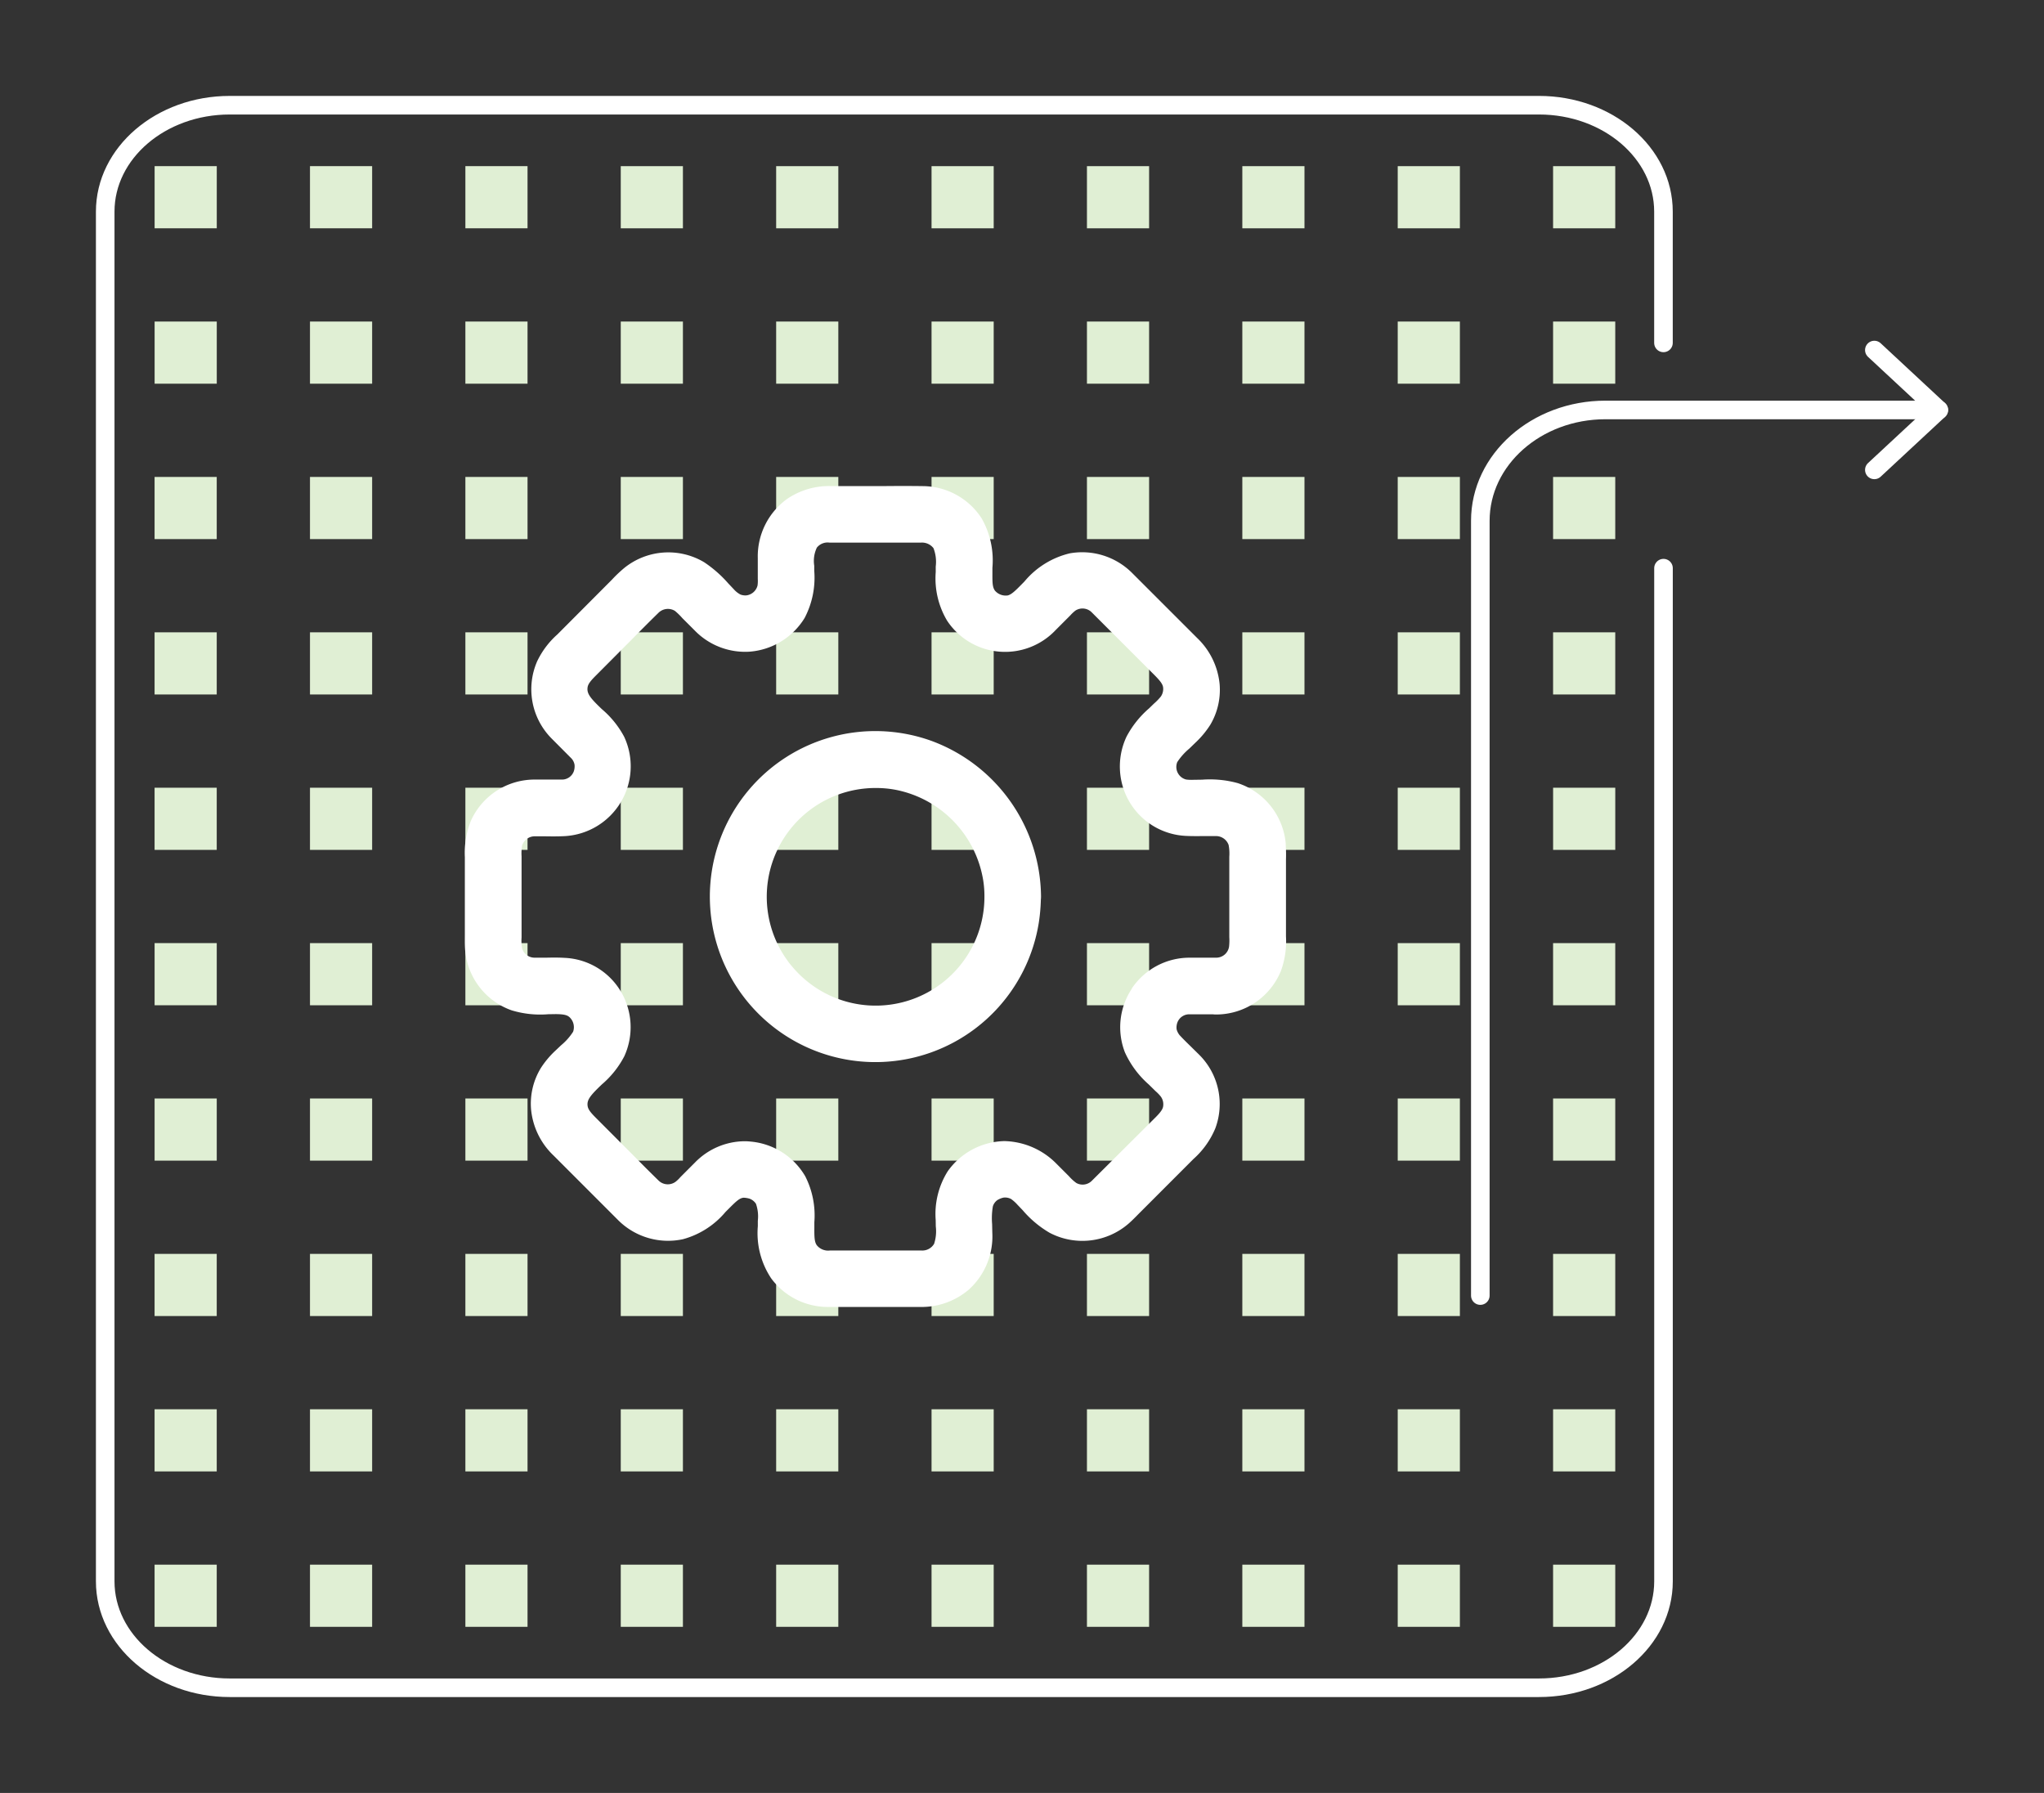
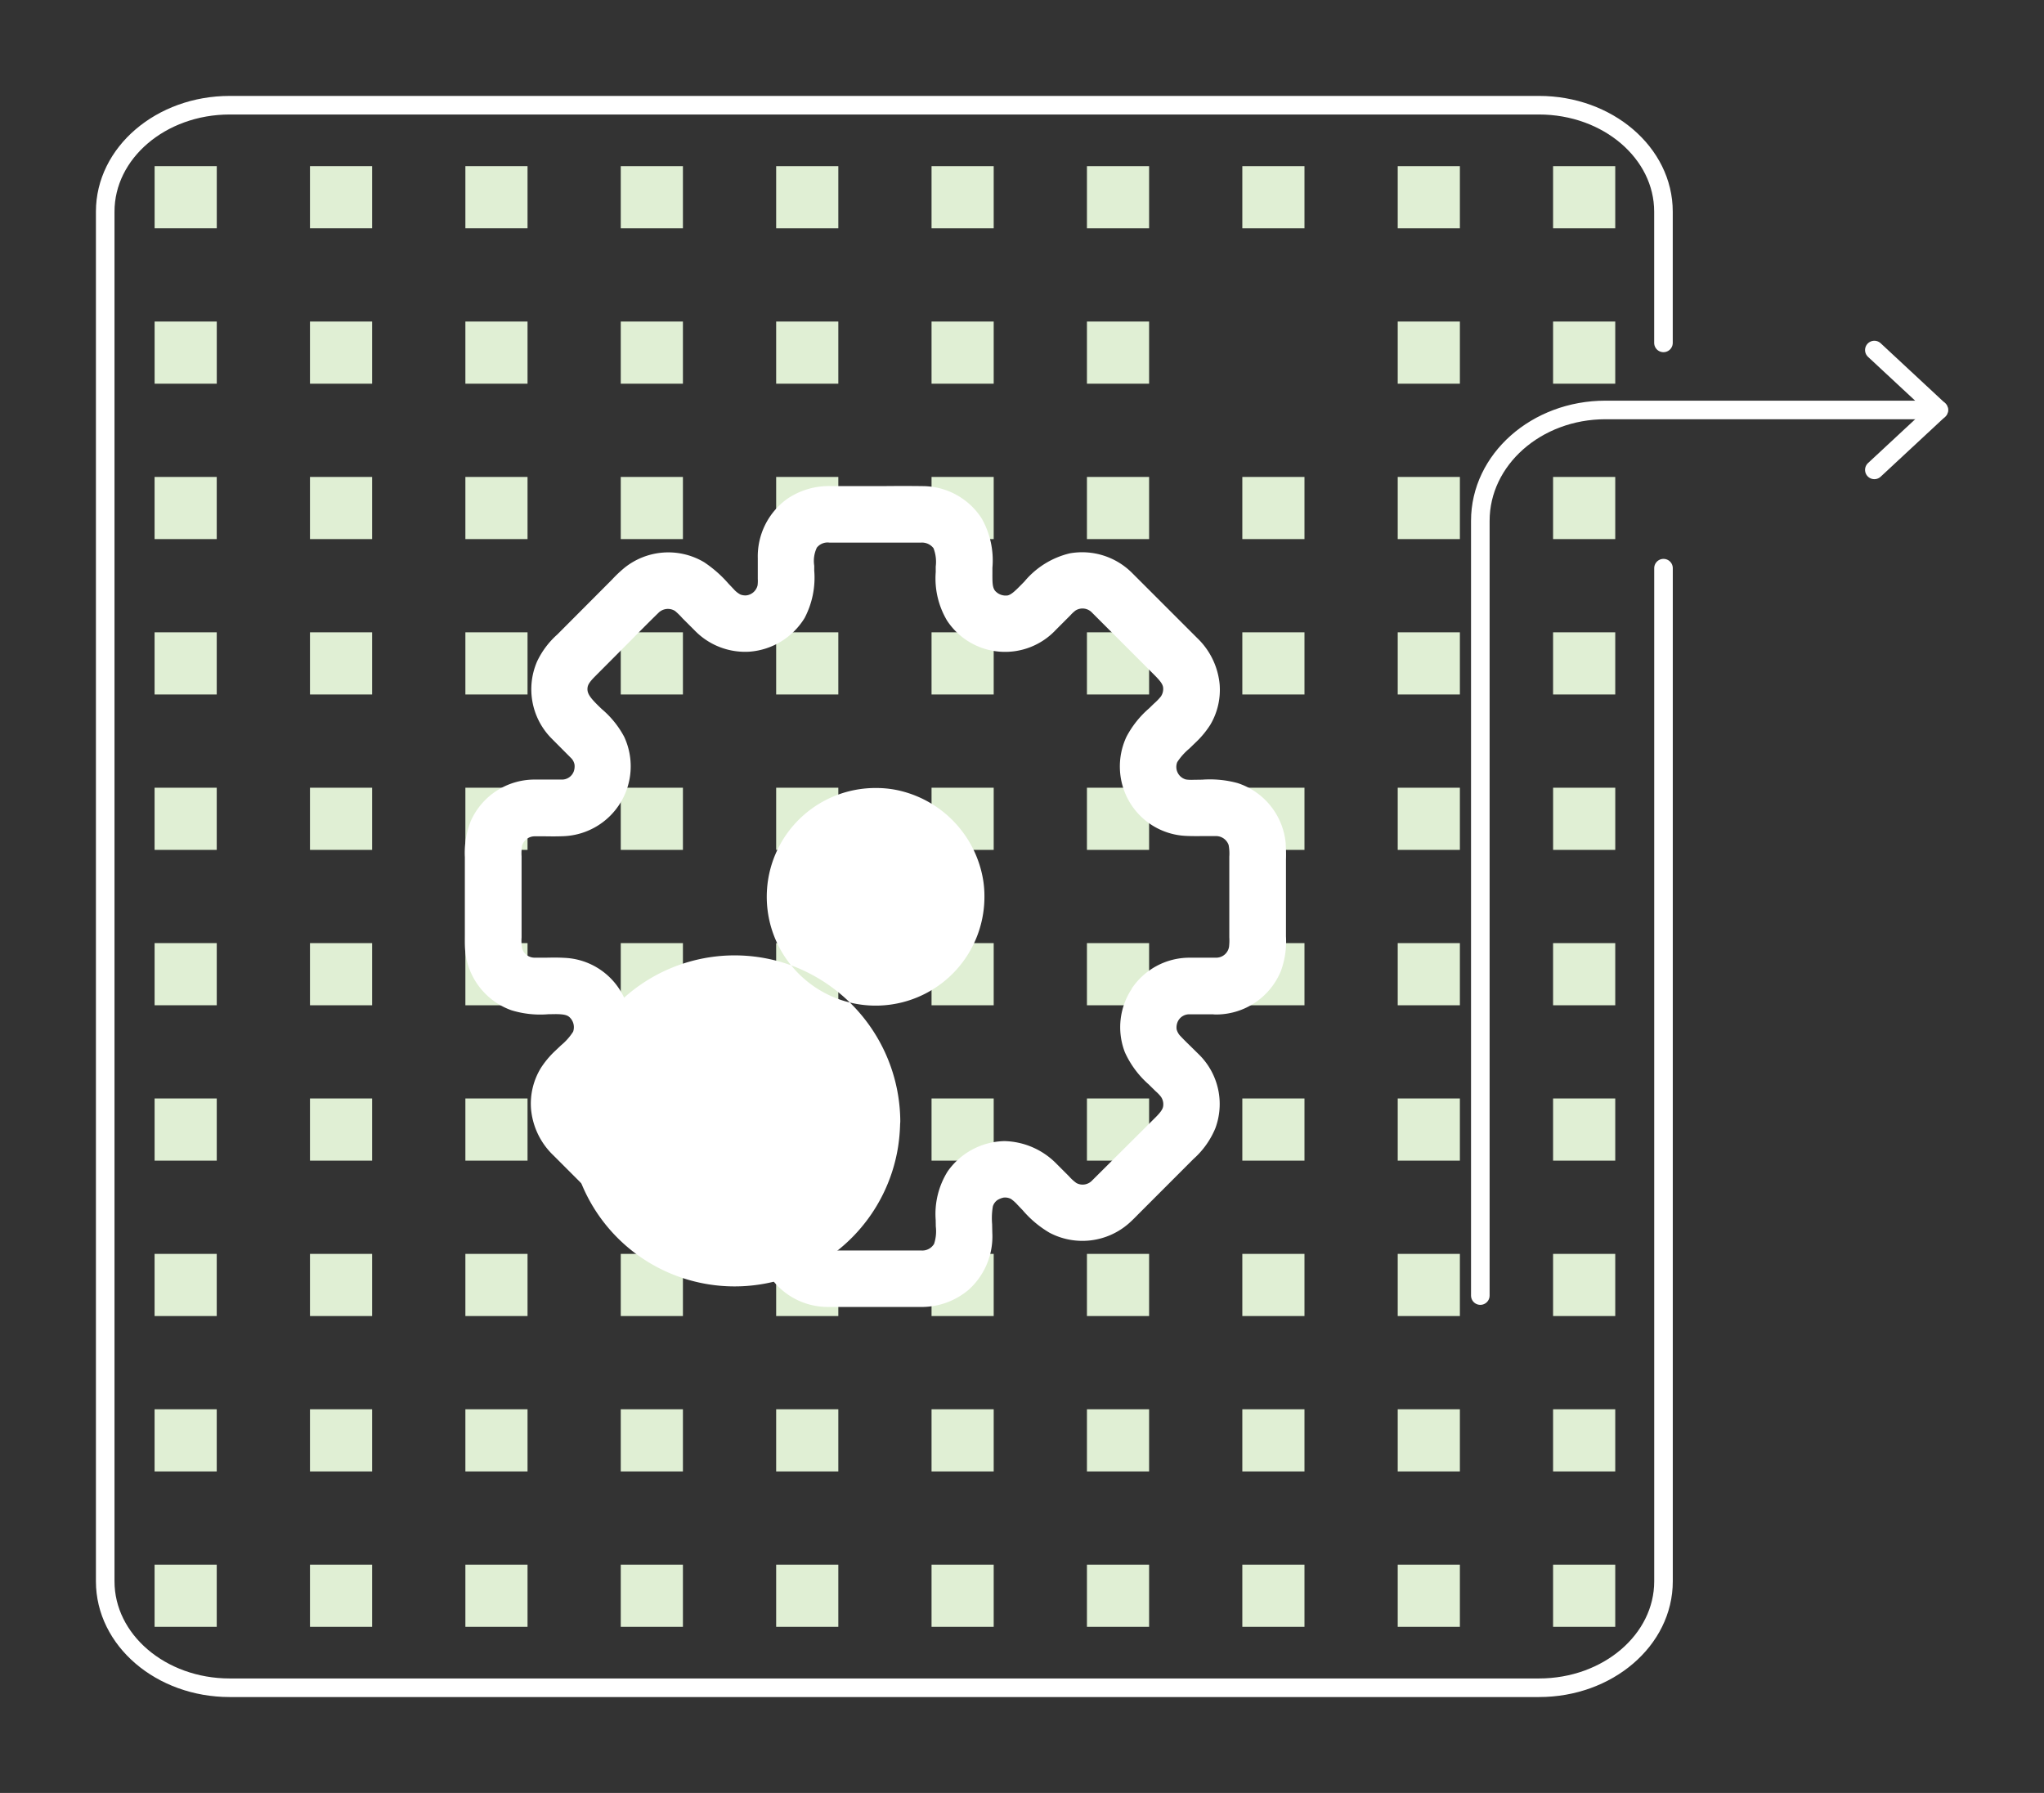
<svg xmlns="http://www.w3.org/2000/svg" width="110" height="96.49" viewBox="0 0 110 96.49">
  <rect x="0" y="0" width="110" height="96.49" fill="#333333" stroke="none" />
  <defs>
    <clipPath id="clip-path">
      <rect id="Rectangle_65980" data-name="Rectangle 65980" width="110" height="96.49" fill="none" />
    </clipPath>
  </defs>
  <g id="Group_149514" data-name="Group 149514" transform="translate(-2934 3648.953)">
    <g id="Group_149510" data-name="Group 149510" transform="translate(2937 -3645.953)">
      <rect id="Rectangle_65880" data-name="Rectangle 65880" width="3.345" height="3.345" transform="translate(22.045 5.941)" fill="#e0efd4" />
      <rect id="Rectangle_65881" data-name="Rectangle 65881" width="3.345" height="3.345" transform="translate(22.045 14.304)" fill="#e0efd4" />
      <rect id="Rectangle_65882" data-name="Rectangle 65882" width="3.345" height="3.345" transform="translate(22.045 22.667)" fill="#e0efd4" />
      <rect id="Rectangle_65883" data-name="Rectangle 65883" width="3.345" height="3.345" transform="translate(22.045 31.029)" fill="#e0efd4" />
      <rect id="Rectangle_65884" data-name="Rectangle 65884" width="3.345" height="3.345" transform="translate(22.045 39.392)" fill="#e0efd4" />
      <rect id="Rectangle_65885" data-name="Rectangle 65885" width="3.345" height="3.345" transform="translate(22.045 47.755)" fill="#e0efd4" />
      <rect id="Rectangle_65886" data-name="Rectangle 65886" width="3.345" height="3.345" transform="translate(22.045 56.116)" fill="#e0efd4" />
      <rect id="Rectangle_65887" data-name="Rectangle 65887" width="3.345" height="3.345" transform="translate(22.045 64.479)" fill="#e0efd4" />
      <rect id="Rectangle_65888" data-name="Rectangle 65888" width="3.345" height="3.345" transform="translate(22.045 72.841)" fill="#e0efd4" />
      <rect id="Rectangle_65889" data-name="Rectangle 65889" width="3.345" height="3.345" transform="translate(22.045 81.204)" fill="#e0efd4" />
      <rect id="Rectangle_65890" data-name="Rectangle 65890" width="3.345" height="3.345" transform="translate(13.682 5.941)" fill="#e0efd4" />
      <rect id="Rectangle_65891" data-name="Rectangle 65891" width="3.345" height="3.345" transform="translate(13.682 14.304)" fill="#e0efd4" />
      <rect id="Rectangle_65892" data-name="Rectangle 65892" width="3.345" height="3.345" transform="translate(13.682 22.667)" fill="#e0efd4" />
      <rect id="Rectangle_65893" data-name="Rectangle 65893" width="3.345" height="3.345" transform="translate(13.682 31.029)" fill="#e0efd4" />
      <rect id="Rectangle_65894" data-name="Rectangle 65894" width="3.345" height="3.345" transform="translate(13.682 39.392)" fill="#e0efd4" />
      <rect id="Rectangle_65895" data-name="Rectangle 65895" width="3.345" height="3.345" transform="translate(13.682 47.755)" fill="#e0efd4" />
      <rect id="Rectangle_65896" data-name="Rectangle 65896" width="3.345" height="3.345" transform="translate(13.682 56.116)" fill="#e0efd4" />
      <rect id="Rectangle_65897" data-name="Rectangle 65897" width="3.345" height="3.345" transform="translate(13.682 64.479)" fill="#e0efd4" />
      <rect id="Rectangle_65898" data-name="Rectangle 65898" width="3.345" height="3.345" transform="translate(13.682 72.841)" fill="#e0efd4" />
      <rect id="Rectangle_65899" data-name="Rectangle 65899" width="3.345" height="3.345" transform="translate(13.682 81.204)" fill="#e0efd4" />
      <rect id="Rectangle_65900" data-name="Rectangle 65900" width="3.345" height="3.345" transform="translate(5.321 5.941)" fill="#e0efd4" />
      <rect id="Rectangle_65901" data-name="Rectangle 65901" width="3.345" height="3.345" transform="translate(5.321 14.304)" fill="#e0efd4" />
      <rect id="Rectangle_65902" data-name="Rectangle 65902" width="3.345" height="3.345" transform="translate(5.319 22.667)" fill="#e0efd4" />
      <rect id="Rectangle_65903" data-name="Rectangle 65903" width="3.345" height="3.345" transform="translate(5.319 31.029)" fill="#e0efd4" />
      <rect id="Rectangle_65904" data-name="Rectangle 65904" width="3.345" height="3.345" transform="translate(5.319 39.392)" fill="#e0efd4" />
      <rect id="Rectangle_65905" data-name="Rectangle 65905" width="3.345" height="3.345" transform="translate(5.32 47.754)" fill="#e0efd4" />
      <rect id="Rectangle_65906" data-name="Rectangle 65906" width="3.345" height="3.345" transform="translate(5.32 56.116)" fill="#e0efd4" />
      <rect id="Rectangle_65907" data-name="Rectangle 65907" width="3.345" height="3.345" transform="translate(5.319 64.479)" fill="#e0efd4" />
      <rect id="Rectangle_65908" data-name="Rectangle 65908" width="3.345" height="3.345" transform="translate(5.319 72.841)" fill="#e0efd4" />
      <rect id="Rectangle_65909" data-name="Rectangle 65909" width="3.345" height="3.345" transform="translate(5.319 81.204)" fill="#e0efd4" />
      <rect id="Rectangle_65910" data-name="Rectangle 65910" width="3.345" height="3.345" transform="translate(47.132 5.942)" fill="#e0efd4" />
      <rect id="Rectangle_65911" data-name="Rectangle 65911" width="3.345" height="3.345" transform="translate(47.132 14.304)" fill="#e0efd4" />
      <rect id="Rectangle_65912" data-name="Rectangle 65912" width="3.345" height="3.345" transform="translate(47.132 22.667)" fill="#e0efd4" />
      <rect id="Rectangle_65913" data-name="Rectangle 65913" width="3.345" height="3.345" transform="translate(47.132 31.029)" fill="#e0efd4" />
      <rect id="Rectangle_65914" data-name="Rectangle 65914" width="3.345" height="3.345" transform="translate(47.132 39.392)" fill="#e0efd4" />
      <rect id="Rectangle_65915" data-name="Rectangle 65915" width="3.345" height="3.345" transform="translate(47.132 47.755)" fill="#e0efd4" />
      <rect id="Rectangle_65916" data-name="Rectangle 65916" width="3.345" height="3.345" transform="translate(47.132 56.116)" fill="#e0efd4" />
      <rect id="Rectangle_65917" data-name="Rectangle 65917" width="3.345" height="3.345" transform="translate(47.132 64.479)" fill="#e0efd4" />
      <rect id="Rectangle_65918" data-name="Rectangle 65918" width="3.345" height="3.345" transform="translate(47.132 72.841)" fill="#e0efd4" />
      <rect id="Rectangle_65919" data-name="Rectangle 65919" width="3.345" height="3.345" transform="translate(47.132 81.204)" fill="#e0efd4" />
      <rect id="Rectangle_65920" data-name="Rectangle 65920" width="3.345" height="3.345" transform="translate(38.77 5.942)" fill="#e0efd4" />
      <rect id="Rectangle_65921" data-name="Rectangle 65921" width="3.345" height="3.345" transform="translate(38.77 14.304)" fill="#e0efd4" />
      <rect id="Rectangle_65922" data-name="Rectangle 65922" width="3.345" height="3.345" transform="translate(38.77 22.667)" fill="#e0efd4" />
      <rect id="Rectangle_65923" data-name="Rectangle 65923" width="3.345" height="3.345" transform="translate(38.77 31.029)" fill="#e0efd4" />
      <rect id="Rectangle_65924" data-name="Rectangle 65924" width="3.345" height="3.345" transform="translate(38.77 39.392)" fill="#e0efd4" />
      <rect id="Rectangle_65925" data-name="Rectangle 65925" width="3.345" height="3.345" transform="translate(38.77 47.755)" fill="#e0efd4" />
      <rect id="Rectangle_65926" data-name="Rectangle 65926" width="3.345" height="3.345" transform="translate(38.77 56.116)" fill="#e0efd4" />
      <rect id="Rectangle_65927" data-name="Rectangle 65927" width="3.345" height="3.345" transform="translate(38.77 64.479)" fill="#e0efd4" />
      <rect id="Rectangle_65928" data-name="Rectangle 65928" width="3.345" height="3.345" transform="translate(38.77 72.841)" fill="#e0efd4" />
      <rect id="Rectangle_65929" data-name="Rectangle 65929" width="3.345" height="3.345" transform="translate(38.77 81.204)" fill="#e0efd4" />
      <rect id="Rectangle_65930" data-name="Rectangle 65930" width="3.345" height="3.345" transform="translate(30.407 5.942)" fill="#e0efd4" />
      <rect id="Rectangle_65931" data-name="Rectangle 65931" width="3.345" height="3.345" transform="translate(30.407 14.304)" fill="#e0efd4" />
      <rect id="Rectangle_65932" data-name="Rectangle 65932" width="3.345" height="3.345" transform="translate(30.407 22.667)" fill="#e0efd4" />
      <rect id="Rectangle_65933" data-name="Rectangle 65933" width="3.345" height="3.345" transform="translate(30.407 31.029)" fill="#e0efd4" />
      <rect id="Rectangle_65934" data-name="Rectangle 65934" width="3.345" height="3.345" transform="translate(30.407 39.392)" fill="#e0efd4" />
      <rect id="Rectangle_65935" data-name="Rectangle 65935" width="3.345" height="3.345" transform="translate(30.407 47.755)" fill="#e0efd4" />
      <rect id="Rectangle_65936" data-name="Rectangle 65936" width="3.345" height="3.345" transform="translate(30.407 56.116)" fill="#e0efd4" />
      <rect id="Rectangle_65937" data-name="Rectangle 65937" width="3.345" height="3.345" transform="translate(30.407 64.479)" fill="#e0efd4" />
      <rect id="Rectangle_65938" data-name="Rectangle 65938" width="3.345" height="3.345" transform="translate(30.407 72.841)" fill="#e0efd4" />
      <rect id="Rectangle_65939" data-name="Rectangle 65939" width="3.345" height="3.345" transform="translate(30.407 81.204)" fill="#e0efd4" />
      <rect id="Rectangle_65940" data-name="Rectangle 65940" width="3.345" height="3.345" transform="translate(72.22 5.942)" fill="#e0efd4" />
      <rect id="Rectangle_65941" data-name="Rectangle 65941" width="3.345" height="3.345" transform="translate(72.22 14.304)" fill="#e0efd4" />
      <rect id="Rectangle_65942" data-name="Rectangle 65942" width="3.345" height="3.345" transform="translate(72.22 22.667)" fill="#e0efd4" />
      <rect id="Rectangle_65943" data-name="Rectangle 65943" width="3.345" height="3.345" transform="translate(72.22 31.029)" fill="#e0efd4" />
      <rect id="Rectangle_65944" data-name="Rectangle 65944" width="3.345" height="3.345" transform="translate(72.22 39.392)" fill="#e0efd4" />
      <rect id="Rectangle_65945" data-name="Rectangle 65945" width="3.345" height="3.345" transform="translate(72.22 47.755)" fill="#e0efd4" />
      <rect id="Rectangle_65946" data-name="Rectangle 65946" width="3.345" height="3.345" transform="translate(72.22 56.116)" fill="#e0efd4" />
      <rect id="Rectangle_65947" data-name="Rectangle 65947" width="3.345" height="3.345" transform="translate(72.22 64.479)" fill="#e0efd4" />
      <rect id="Rectangle_65948" data-name="Rectangle 65948" width="3.345" height="3.345" transform="translate(72.22 72.841)" fill="#e0efd4" />
      <rect id="Rectangle_65949" data-name="Rectangle 65949" width="3.345" height="3.345" transform="translate(72.22 81.204)" fill="#e0efd4" />
      <rect id="Rectangle_65950" data-name="Rectangle 65950" width="3.345" height="3.345" transform="translate(63.857 5.942)" fill="#e0efd4" />
-       <rect id="Rectangle_65951" data-name="Rectangle 65951" width="3.345" height="3.345" transform="translate(63.857 14.304)" fill="#e0efd4" />
      <rect id="Rectangle_65952" data-name="Rectangle 65952" width="3.345" height="3.345" transform="translate(63.857 22.667)" fill="#e0efd4" />
      <rect id="Rectangle_65953" data-name="Rectangle 65953" width="3.345" height="3.345" transform="translate(63.857 31.029)" fill="#e0efd4" />
      <rect id="Rectangle_65954" data-name="Rectangle 65954" width="3.345" height="3.345" transform="translate(63.857 39.392)" fill="#e0efd4" />
      <rect id="Rectangle_65955" data-name="Rectangle 65955" width="3.345" height="3.345" transform="translate(63.857 47.755)" fill="#e0efd4" />
      <rect id="Rectangle_65956" data-name="Rectangle 65956" width="3.345" height="3.345" transform="translate(63.857 56.116)" fill="#e0efd4" />
      <rect id="Rectangle_65957" data-name="Rectangle 65957" width="3.345" height="3.345" transform="translate(63.857 64.479)" fill="#e0efd4" />
      <rect id="Rectangle_65958" data-name="Rectangle 65958" width="3.345" height="3.345" transform="translate(63.857 72.841)" fill="#e0efd4" />
      <rect id="Rectangle_65959" data-name="Rectangle 65959" width="3.345" height="3.345" transform="translate(63.857 81.204)" fill="#e0efd4" />
      <rect id="Rectangle_65960" data-name="Rectangle 65960" width="3.345" height="3.345" transform="translate(55.495 5.942)" fill="#e0efd4" />
      <rect id="Rectangle_65961" data-name="Rectangle 65961" width="3.345" height="3.345" transform="translate(55.495 14.304)" fill="#e0efd4" />
      <rect id="Rectangle_65962" data-name="Rectangle 65962" width="3.345" height="3.345" transform="translate(55.495 22.667)" fill="#e0efd4" />
      <rect id="Rectangle_65963" data-name="Rectangle 65963" width="3.345" height="3.345" transform="translate(55.495 31.029)" fill="#e0efd4" />
      <rect id="Rectangle_65964" data-name="Rectangle 65964" width="3.345" height="3.345" transform="translate(55.495 39.392)" fill="#e0efd4" />
      <rect id="Rectangle_65965" data-name="Rectangle 65965" width="3.345" height="3.345" transform="translate(55.495 47.755)" fill="#e0efd4" />
      <rect id="Rectangle_65966" data-name="Rectangle 65966" width="3.345" height="3.345" transform="translate(55.495 56.116)" fill="#e0efd4" />
      <rect id="Rectangle_65967" data-name="Rectangle 65967" width="3.345" height="3.345" transform="translate(55.495 64.479)" fill="#e0efd4" />
      <rect id="Rectangle_65968" data-name="Rectangle 65968" width="3.345" height="3.345" transform="translate(55.495 72.841)" fill="#e0efd4" />
      <rect id="Rectangle_65969" data-name="Rectangle 65969" width="3.345" height="3.345" transform="translate(55.495 81.204)" fill="#e0efd4" />
      <rect id="Rectangle_65970" data-name="Rectangle 65970" width="3.345" height="3.345" transform="translate(80.581 5.942)" fill="#e0efd4" />
      <rect id="Rectangle_65971" data-name="Rectangle 65971" width="3.345" height="3.345" transform="translate(80.581 14.304)" fill="#e0efd4" />
      <rect id="Rectangle_65972" data-name="Rectangle 65972" width="3.345" height="3.345" transform="translate(80.581 22.667)" fill="#e0efd4" />
      <rect id="Rectangle_65973" data-name="Rectangle 65973" width="3.345" height="3.345" transform="translate(80.581 31.029)" fill="#e0efd4" />
      <rect id="Rectangle_65974" data-name="Rectangle 65974" width="3.345" height="3.345" transform="translate(80.582 39.392)" fill="#e0efd4" />
      <rect id="Rectangle_65975" data-name="Rectangle 65975" width="3.345" height="3.345" transform="translate(80.581 47.755)" fill="#e0efd4" />
      <rect id="Rectangle_65976" data-name="Rectangle 65976" width="3.345" height="3.345" transform="translate(80.581 56.116)" fill="#e0efd4" />
      <rect id="Rectangle_65977" data-name="Rectangle 65977" width="3.345" height="3.345" transform="translate(80.581 64.479)" fill="#e0efd4" />
      <rect id="Rectangle_65978" data-name="Rectangle 65978" width="3.345" height="3.345" transform="translate(80.581 72.841)" fill="#e0efd4" />
      <rect id="Rectangle_65979" data-name="Rectangle 65979" width="3.345" height="3.345" transform="translate(80.581 81.204)" fill="#e0efd4" />
      <g id="Group_149363" data-name="Group 149363" transform="translate(-3 -3)">
        <g id="Group_149362" data-name="Group 149362" clip-path="url(#clip-path)">
          <path id="Path_7358" data-name="Path 7358" d="M84.359,13.291V6.227c0-3.162-3-5.727-6.7-5.727H7.2C3.5.5.5,3.065.5,6.227V79.939c0,3.163,3,5.727,6.7,5.727H77.661c3.7,0,6.7-2.564,6.7-5.727V25.414" transform="translate(5.162 5.162)" fill="none" stroke="#fff" stroke-linecap="round" stroke-linejoin="round" stroke-width="1" />
          <path id="Path_7359" data-name="Path 7359" d="M110.637,19.44H92.7c-3.72,0-6.736,2.672-6.736,5.968V67.1" transform="translate(-6.299 2.622)" fill="none" stroke="#fff" stroke-linecap="round" stroke-linejoin="round" stroke-width="1" />
          <path id="Path_7360" data-name="Path 7360" d="M110.453,15.716l3.468,3.225-3.468,3.224" transform="translate(-9.583 3.122)" fill="none" stroke="#fff" stroke-linecap="round" stroke-linejoin="round" stroke-width="1" />
          <path id="Path_7361" data-name="Path 7361" d="M58.744,51.224a3.741,3.741,0,0,0-.372,3.418,5.1,5.1,0,0,0,1.282,1.729l.369.363a2.23,2.23,0,0,1,.274.281.7.7,0,0,1,.139.491c-.009.147-.079.3-.4.623L56.6,61.55a.7.7,0,0,1-.837.128,2.289,2.289,0,0,1-.393-.358l-.681-.681a4.052,4.052,0,0,0-2.8-1.218,3.839,3.839,0,0,0-3.051,1.624,4.323,4.323,0,0,0-.648,2.622l.006.35a2.154,2.154,0,0,1-.092.934.737.737,0,0,1-.683.358H42.5a.787.787,0,0,1-.688-.259c-.143-.171-.156-.426-.152-.963l0-.3a4.651,4.651,0,0,0-.489-2.471,3.791,3.791,0,0,0-2.927-1.868,3.38,3.38,0,0,0-.35-.019,3.762,3.762,0,0,0-2.657,1.144l-.784.785a1.843,1.843,0,0,1-.265.255.709.709,0,0,1-.915-.072c-.47-.458-.932-.922-1.391-1.388L29.894,58.16c-.3-.3-.41-.458-.435-.626-.05-.327.139-.565.768-1.165a5.051,5.051,0,0,0,1.208-1.518,3.772,3.772,0,0,0-.18-3.467A3.709,3.709,0,0,0,28.2,49.559c-.314-.019-.633-.015-.952-.009h-.619a.7.7,0,0,1-.7-.51,2.492,2.492,0,0,1-.025-.578l0-.28,0-4.084a2.559,2.559,0,0,1,.028-.579.71.71,0,0,1,.7-.5l.542,0c.35.006.7.008,1.052-.01a3.764,3.764,0,0,0,3.2-5.346,5.069,5.069,0,0,0-1.2-1.487c-.63-.6-.817-.839-.77-1.17.023-.166.132-.324.43-.622l1.918-1.926c.487-.494.973-.985,1.47-1.469a.719.719,0,0,1,.885-.1,3.618,3.618,0,0,1,.4.391l.656.655a3.778,3.778,0,0,0,2.964,1.147,3.818,3.818,0,0,0,2.955-1.808,4.661,4.661,0,0,0,.52-2.554l0-.263a1.662,1.662,0,0,1,.141-.975.744.744,0,0,1,.679-.269h4.927a.78.78,0,0,1,.671.3,2.029,2.029,0,0,1,.12.988l0,.3a4.443,4.443,0,0,0,.609,2.608,3.74,3.74,0,0,0,5.855.5l.785-.786a2.007,2.007,0,0,1,.268-.251.7.7,0,0,1,.885.1l3.4,3.4c.3.307.408.46.435.63a.722.722,0,0,1-.119.491,3.217,3.217,0,0,1-.379.39l-.253.246a5.253,5.253,0,0,0-1.217,1.525,3.771,3.771,0,0,0,.145,3.491,3.724,3.724,0,0,0,3.061,1.852c.346.018.692.01,1.038.01l.542,0a.717.717,0,0,1,.708.481,2.456,2.456,0,0,1,.036.628l0,.229,0,4.1a3,3,0,0,1-.014.52.7.7,0,0,1-.684.586l-.472,0-.979,0a3.74,3.74,0,0,0-3.105,1.667M67.03,43.43a3.776,3.776,0,0,0-2.586-3.274,5.658,5.658,0,0,0-1.914-.185l-.482.007a1.96,1.96,0,0,1-.381-.016.69.69,0,0,1-.377-.245.7.7,0,0,1-.1-.691,3.28,3.28,0,0,1,.644-.723l.338-.327a4.986,4.986,0,0,0,.8-.965,3.691,3.691,0,0,0,.5-2.164,3.956,3.956,0,0,0-1.21-2.5l-3.491-3.49a3.8,3.8,0,0,0-3.361-1.067,4.543,4.543,0,0,0-2.444,1.516l-.163.166c-.326.331-.537.538-.74.584a.762.762,0,0,1-.683-.257c-.131-.182-.14-.4-.137-.929v-.3a4.568,4.568,0,0,0-.573-2.65,3.793,3.793,0,0,0-3.174-1.747c-.731-.01-1.46-.009-2.191,0l-2.705,0a3.986,3.986,0,0,0-2.412.694,3.812,3.812,0,0,0-1.572,3.18v1.118a1.945,1.945,0,0,1-.012.352.709.709,0,0,1-.6.536.754.754,0,0,1-.32-.045,1.246,1.246,0,0,1-.356-.282l-.3-.317a6.533,6.533,0,0,0-1.3-1.141,3.769,3.769,0,0,0-4.285.3,6.939,6.939,0,0,0-.676.64l-2.937,2.947a4.552,4.552,0,0,0-1.083,1.436,3.759,3.759,0,0,0,.759,4.15l1.044,1.049a.664.664,0,0,1,.205.378.831.831,0,0,1-.042.358.676.676,0,0,1-.656.439H26.578a3.754,3.754,0,0,0-3.4,2.216,4.628,4.628,0,0,0-.327,1.96l0,4.126c0,.261-.006.52.009.778a3.772,3.772,0,0,0,2.5,3.336,5.28,5.28,0,0,0,1.978.213l.384-.006c.578,0,.7.087.824.23a.735.735,0,0,1,.132.716,3.134,3.134,0,0,1-.646.729l-.317.3a4.907,4.907,0,0,0-.771.922,3.682,3.682,0,0,0-.53,2.218,3.932,3.932,0,0,0,1.217,2.5l3.477,3.479A3.8,3.8,0,0,0,34.593,64.7a4.538,4.538,0,0,0,2.287-1.467l.207-.207c.381-.381.545-.531.756-.558a1.232,1.232,0,0,1,.348.058.711.711,0,0,1,.327.269,2.057,2.057,0,0,1,.1.914l0,.294a4.391,4.391,0,0,0,.721,2.808A3.788,3.788,0,0,0,42.4,68.347h4.931a3.93,3.93,0,0,0,2.614-.909,3.855,3.855,0,0,0,1.292-3.088l-.01-.466a3.737,3.737,0,0,1,.042-.959.659.659,0,0,1,.238-.327,1.059,1.059,0,0,1,.326-.134.676.676,0,0,1,.414.074,2.023,2.023,0,0,1,.346.311l.281.294a5.65,5.65,0,0,0,1.45,1.214,3.793,3.793,0,0,0,4.263-.509c.18-.159.352-.334.521-.507l2.958-2.96a4.544,4.544,0,0,0,1.174-1.65,3.741,3.741,0,0,0-.862-3.95l-.475-.468c-.2-.195-.4-.39-.588-.595a.85.85,0,0,1-.158-.308.771.771,0,0,1,.052-.4.679.679,0,0,1,.649-.412h1.252a1.332,1.332,0,0,0,.212.01,3.771,3.771,0,0,0,3.45-2.351,4.676,4.676,0,0,0,.269-1.854l0-4.121a8.158,8.158,0,0,0-.016-.849" transform="translate(2.165 1.988)" fill="#fff" />
-           <path id="Path_7362" data-name="Path 7362" d="M42.458,52.012a5.853,5.853,0,0,1,4.575-9.548,5.582,5.582,0,0,1,1.1.108,5.932,5.932,0,0,1,4.658,4.852,5.43,5.43,0,0,1,.067.884,5.853,5.853,0,0,1-10.4,3.7m7.574-12.071a8.907,8.907,0,1,0,5.751,9.782,9.683,9.683,0,0,0,.112-1.247,1.5,1.5,0,0,0,.009-.166,9.01,9.01,0,0,0-5.872-8.369" transform="translate(0.12 -0.057)" fill="#fff" />
+           <path id="Path_7362" data-name="Path 7362" d="M42.458,52.012a5.853,5.853,0,0,1,4.575-9.548,5.582,5.582,0,0,1,1.1.108,5.932,5.932,0,0,1,4.658,4.852,5.43,5.43,0,0,1,.067.884,5.853,5.853,0,0,1-10.4,3.7a8.907,8.907,0,1,0,5.751,9.782,9.683,9.683,0,0,0,.112-1.247,1.5,1.5,0,0,0,.009-.166,9.01,9.01,0,0,0-5.872-8.369" transform="translate(0.12 -0.057)" fill="#fff" />
        </g>
      </g>
    </g>
  </g>
</svg>